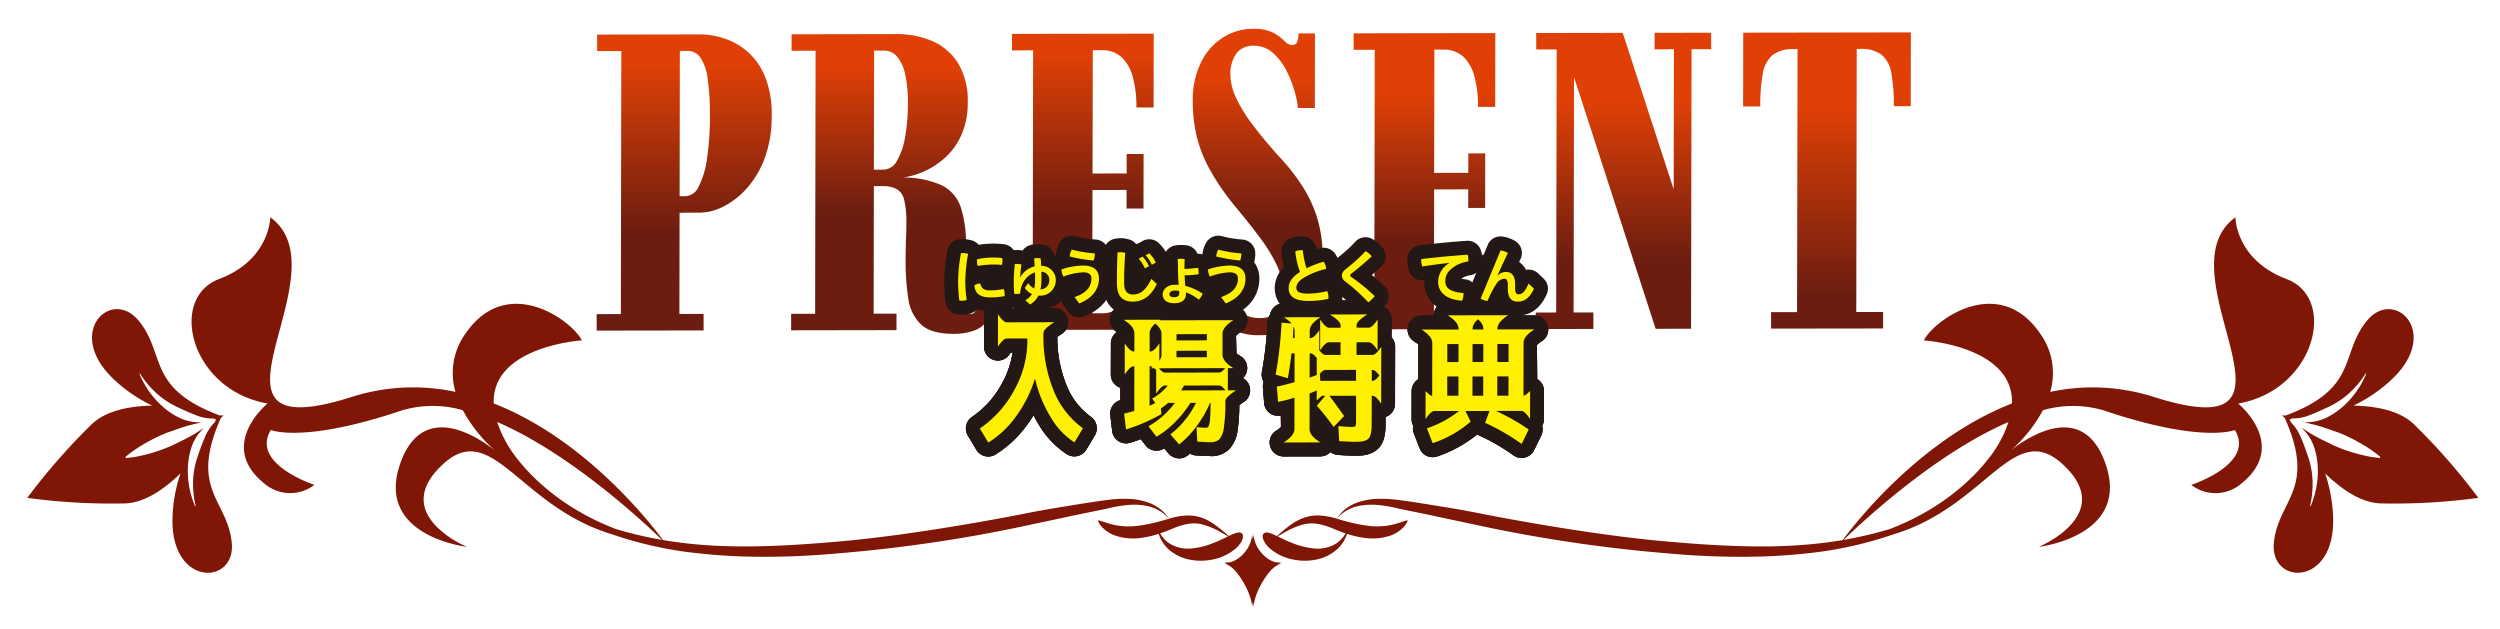
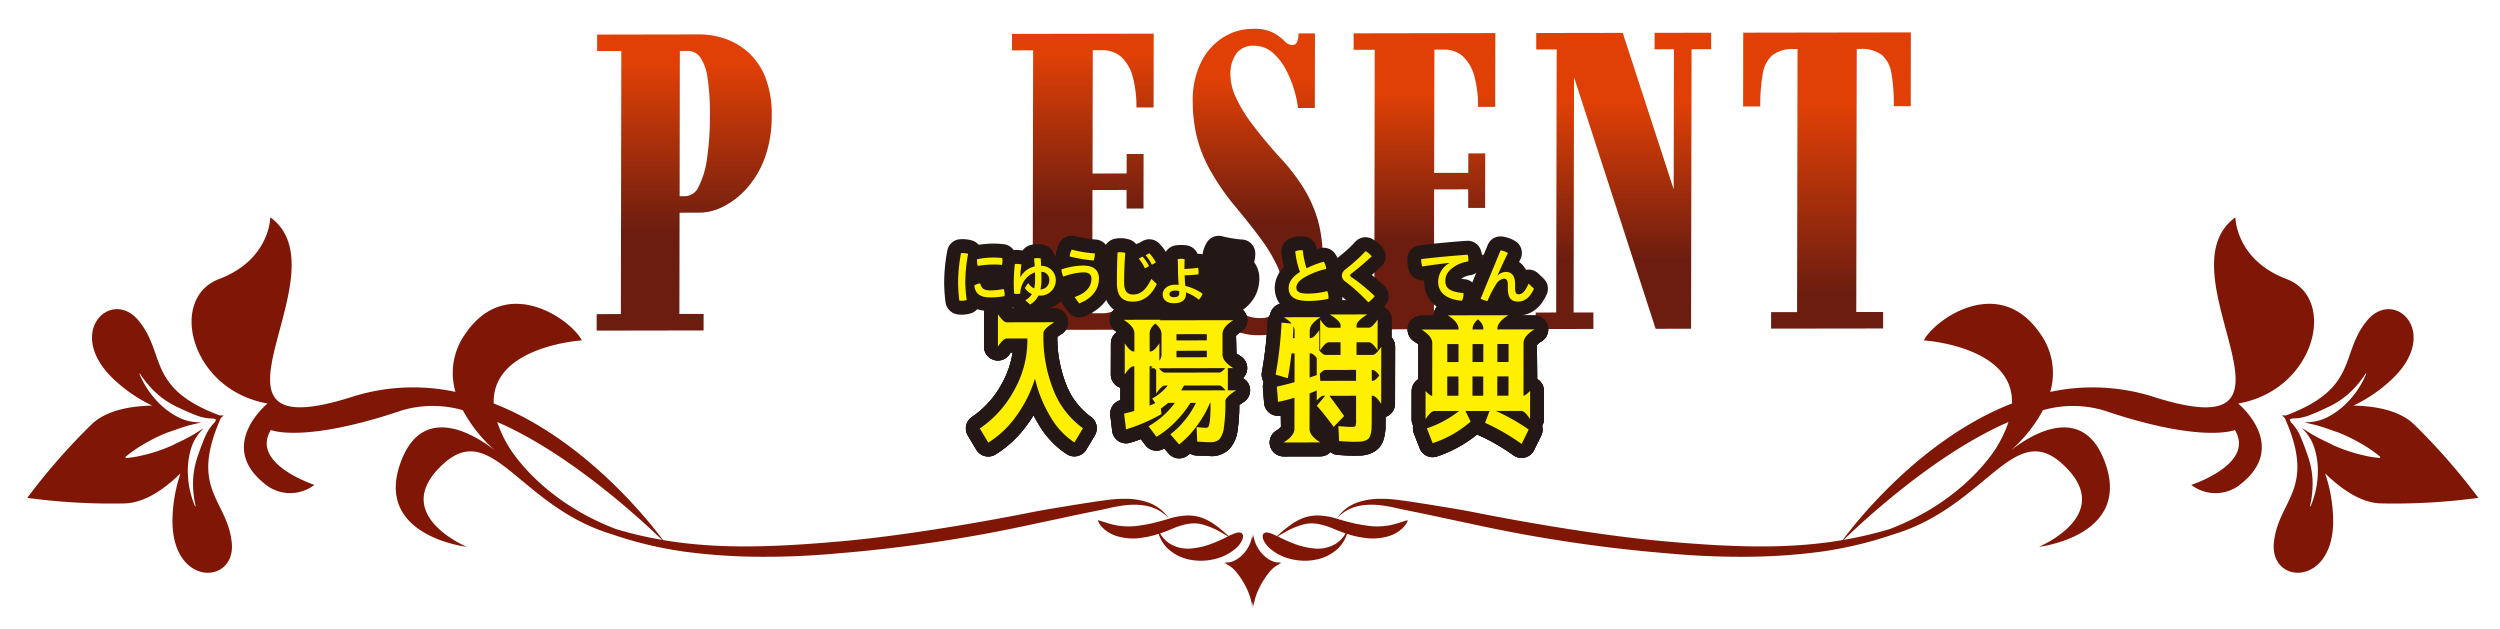
<svg xmlns="http://www.w3.org/2000/svg" xmlns:xlink="http://www.w3.org/1999/xlink" width="441" height="111" viewBox="0 0 441 111">
  <defs>
    <clipPath id="a">
      <rect width="441" height="111" transform="translate(291 331)" fill="none" stroke="#707070" stroke-width="1" />
    </clipPath>
    <linearGradient id="b" x1="0.5" y1="0.101" x2="0.5" y2="0.666" gradientUnits="objectBoundingBox">
      <stop offset="0" stop-color="#e04006" />
      <stop offset="1" stop-color="#6c1d10" />
    </linearGradient>
    <linearGradient id="c" x1="0.5" y1="0.109" x2="0.5" y2="0.596" xlink:href="#b" />
    <linearGradient id="d" x1="0.5" y1="0.072" x2="0.5" y2="0.613" xlink:href="#b" />
    <linearGradient id="e" x1="0.5" y1="0.169" x2="0.5" y2="0.633" xlink:href="#b" />
    <linearGradient id="f" x1="0.5" y1="0.205" x2="0.5" y2="0.702" xlink:href="#b" />
    <linearGradient id="g" x1="0.5" y1="0.233" x2="0.5" y2="0.767" xlink:href="#b" />
    <linearGradient id="h" x1="0.5" y1="0.246" x2="0.5" y2="0.883" xlink:href="#b" />
    <clipPath id="i">
      <rect width="106.57" height="39.277" fill="none" />
    </clipPath>
  </defs>
  <g transform="translate(-291 -331)" clip-path="url(#a)">
    <g transform="translate(-171 -4)">
      <path d="M27.329,15.279a5.2,5.2,0,0,0-.14,1.053c.031-1.847-1.33-4.651-2.87-6.455A4.969,4.969,0,0,0,22.235,8.4a2.184,2.184,0,0,0,.477.061,2.488,2.488,0,0,0-.548-.254c2.119.636,5.072-2.317,5.033-5.033a4.116,4.116,0,0,0,.131.948,4.109,4.109,0,0,0,.131-.948c-.039,2.716,2.914,5.669,5.033,5.033a2.7,2.7,0,0,0-.547.254,2.149,2.149,0,0,0,.477-.061A5,5,0,0,0,30.34,9.877c-1.54,1.8-2.9,4.608-2.866,6.455A5.309,5.309,0,0,0,27.329,15.279ZM16.516,7.846a7.926,7.926,0,0,1-4.168-1.983,6.208,6.208,0,0,1-1.321-1.835,5.991,5.991,0,0,1-.316-.789c-.061.017-.114.039-.171.056a16.7,16.7,0,0,1-2.791.636A9.886,9.886,0,0,1,3.212,3.6,6.144,6.144,0,0,1,.882,2.207,3.551,3.551,0,0,1,.118,1.18,1.069,1.069,0,0,1,0,.864,1.366,1.366,0,0,1,.338.917c.232.061.588.189,1.123.356a12.331,12.331,0,0,0,5.995.487,24.852,24.852,0,0,0,2.523-.487c.435-.1.887-.228,1.325-.346l.667-.189.7-.215A12.387,12.387,0,0,1,15.661.009a7.246,7.246,0,0,1,2.865.465,9.721,9.721,0,0,1,2.145,1.189c.592.425,1.085.828,1.489,1.171.385.334.688.6.9.789,0,0,.421-.214.9-.395S25,2.861,25.376,3.142c.36.294.224.948-.088,1.5a4.755,4.755,0,0,1-.75.975A8.667,8.667,0,0,1,20.7,7.662a10.163,10.163,0,0,1-2.551.321A9.425,9.425,0,0,1,16.516,7.846ZM15.8,1.5a12.687,12.687,0,0,0-2.532.773l-.645.272-.694.273c-.32.119-.636.232-.956.337a4.758,4.758,0,0,0,.426.64,5.1,5.1,0,0,0,1.522,1.317,6.247,6.247,0,0,0,3.709.692A13.147,13.147,0,0,0,19.9,5.038a26.092,26.092,0,0,0,3.045-1.357l-.982-.561a13.948,13.948,0,0,0-3.756-1.594,6.085,6.085,0,0,0-1.256-.13A6.522,6.522,0,0,0,15.8,1.5ZM33.959,7.662A8.709,8.709,0,0,1,30.12,5.621a4.866,4.866,0,0,1-.755-.975c-.312-.557-.444-1.21-.084-1.5.377-.281.935-.1,1.409.084s.9.4.9.4c.215-.194.519-.461.9-.79.4-.343.9-.745,1.488-1.171A9.611,9.611,0,0,1,36.131.474,7.339,7.339,0,0,1,39,0a12.862,12.862,0,0,1,2.989.513l.706.22.662.189c.438.119.891.245,1.325.342a23.919,23.919,0,0,0,2.523.488A12.272,12.272,0,0,0,53.2,1.272c.536-.167.892-.294,1.119-.356A1.7,1.7,0,0,1,54.658.86a1.359,1.359,0,0,1-.119.32A3.567,3.567,0,0,1,53.775,2.2a6.089,6.089,0,0,1-2.331,1.4,9.9,9.9,0,0,1-4.537.334,17.067,17.067,0,0,1-2.79-.636l-.172-.057a6.916,6.916,0,0,1-.316.789,6.186,6.186,0,0,1-1.321,1.835A7.964,7.964,0,0,1,38.14,7.846a9.321,9.321,0,0,1-1.622.137A10.307,10.307,0,0,1,33.959,7.662Zm2.488-6.136A13.881,13.881,0,0,0,32.7,3.12c-.413.232-.742.421-.987.561a27.356,27.356,0,0,0,3.041,1.357,13.433,13.433,0,0,0,3.277.767,6.242,6.242,0,0,0,3.708-.692,5.164,5.164,0,0,0,1.523-1.317,4.7,4.7,0,0,0,.426-.644c-.316-.106-.636-.215-.957-.338l-.693-.268-.645-.272A12.688,12.688,0,0,0,38.856,1.5,6.563,6.563,0,0,0,37.7,1.4,6.073,6.073,0,0,0,36.447,1.526Z" transform="translate(655.673 425.931)" fill="#801706" stroke="rgba(0,0,0,0)" stroke-miterlimit="10" stroke-width="1" />
      <path d="M165.313,57.365c.8-7.649,7.552-9.289,1.922-21.957l-.5-.469.689.017c12.983-4.849,9.439-10.83,14.331-16.745s13.387,2.343,3.935,10.76a26.114,26.114,0,0,1-6.349,4.243c3.9.083,8.069.833,10.64,3.26a110.853,110.853,0,0,1,11.4,13.019,110.836,110.836,0,0,1-17.28.974c-3.528-.137-6.968-2.585-9.754-5.3a26.729,26.729,0,0,1,1.4,7.472c.336,7.025-3.172,10.061-6.219,10.06C167.1,62.7,164.956,60.762,165.313,57.365Zm2.769-21.691.211.448.018.023a8.191,8.191,0,0,1,1.754,2.685c.479,1.088.882,2.233,1.272,3.37a15.091,15.091,0,0,1,.778,3.844,17.017,17.017,0,0,1-.435,4.9l.118.014a15.948,15.948,0,0,0,1.255-5.665,13.456,13.456,0,0,0-.575-4.537,8.008,8.008,0,0,0-1.715-3.028c-.167-.192-.338-.377-.51-.561l-.022-.022c.136.084.281.172.418.264.3.189.6.391.9.575.153.087.306.189.456.276.619.36,1.242.7,1.874,1.009s1.277.611,1.9.935a29.256,29.256,0,0,0,3.979,1.439c.3.079.6.162.917.237.3.074.6.153.918.21.158.044.311.07.469.1.254.056.513.092.776.126s.518.07.777.106l.039,0c.123.013.229.03.343.044l.083-.2c-.281-.242-.566-.474-.851-.693-.588-.429-1.18-.842-1.79-1.219l-.46-.269a4.362,4.362,0,0,0-.457-.266l-.777-.435a27.487,27.487,0,0,0-3.032-1.412c-.334-.114-.663-.228-1-.343-.666-.232-1.329-.474-2.005-.685-.342-.1-.68-.21-1.026-.293-.667-.172-1.344-.322-2.01-.488.25,0,.5-.012.755-.025a8.091,8.091,0,0,0,3.365-.9,13.53,13.53,0,0,0,3.642-2.765,15.933,15.933,0,0,0,3.164-4.866l-.088-.074a17.093,17.093,0,0,1-3.19,3.734,15.008,15.008,0,0,1-3.291,2.133c-1.084.518-2.185,1.032-3.295,1.453a7.844,7.844,0,0,1-3.177.627ZM58.606,59.3A260.418,260.418,0,0,1,23.847,54.1V54.1c-2.923-.614-4.161-.878-6.8-1.449-2.874-.614-4.9-.992-6.17-1.277A24.572,24.572,0,0,0,7.3,50.753a12.171,12.171,0,0,0-3.143.109,7.366,7.366,0,0,0-2.364.834,6.612,6.612,0,0,0-1.356,1C.154,52.981,0,53.14,0,53.14s.128-.18.365-.5A6.788,6.788,0,0,1,1.6,51.406,7.723,7.723,0,0,1,3.989,50.19a12.286,12.286,0,0,1,3.334-.534,22.966,22.966,0,0,1,3.8.242c1.278.157,3.1.43,6.183.934,3.53.579,4.364.71,6.863,1.187v0S42.669,55.8,57.86,57.155c12.165,1.081,21.9,1.4,31.392-.225,2.134-2.9,13.693-17.8,29.856-24.09.351-10.124-15.546-11.128-15.546-11.128,1.781-3.568,13.256-11.9,20.562-1.141A11.867,11.867,0,0,1,125.857,30.8a35.562,35.562,0,0,1,18.289.89c30.562,9.7.83-21.856,14.375-31.686,0,0,.022,7.482,9.039,10.892s5.025,19.6-8.547,21.953c0,0,8.982,7.341.566,14.112a7,7,0,0,1-8.842.242s11.343-3.678,7.688-9.681c0,0-5.709,2.431-23.13-3.461a19.162,19.162,0,0,0-10.724-.031,25.915,25.915,0,0,1-5.626,7.064c2.659-2.11,12.571-8.995,16.6,2.2C140.069,55.82,124.917,58,123.86,58.128c.86-.381,13.607-6.037,4.1-14.656C119.334,35.64,114.52,51.041,98.2,55.928a68.778,68.778,0,0,1-12.8,3.06,104.177,104.177,0,0,1-14.236.894C67.327,59.883,63.107,59.712,58.606,59.3Zm30.818-2.4a69.862,69.862,0,0,0,8.1-1.9l0,0c13.878-5.3,19.082-14.79,19.082-14.79a20.691,20.691,0,0,0,1.887-4.1C105.338,41.784,92.187,54.208,89.425,56.9Z" transform="translate(697.803 373.333)" fill="#801706" stroke="rgba(0,0,0,0)" stroke-miterlimit="10" stroke-width="1" />
      <path d="M25.635,52.644a26.57,26.57,0,0,1,1.4-7.473c-2.79,2.712-6.23,5.16-9.759,5.3A110.764,110.764,0,0,1,0,49.493,111.054,111.054,0,0,1,11.4,36.475c2.571-2.426,6.74-3.178,10.641-3.26a26.163,26.163,0,0,1-6.35-4.243c-9.451-8.416-.96-16.688,3.937-10.76s1.347,11.9,14.335,16.744l.685-.017-.5.469c-5.629,12.669,1.119,14.31,1.922,21.957.357,3.4-1.784,5.339-4.221,5.339C28.806,62.7,25.3,59.668,25.635,52.644Zm5.5-15.476c-.171.184-.343.363-.513.561a7.965,7.965,0,0,0-1.716,3.028,13.561,13.561,0,0,0-.574,4.533,15.959,15.959,0,0,0,1.258,5.669l.114-.012a17.15,17.15,0,0,1-.434-4.9,14.876,14.876,0,0,1,.781-3.843c.385-1.137.794-2.283,1.268-3.371a8.265,8.265,0,0,1,1.755-2.685l.022-.022.211-.447-.479-.184a7.8,7.8,0,0,1-3.173-.628c-1.11-.421-2.216-.934-3.3-1.452a14.886,14.886,0,0,1-3.287-2.137,16.924,16.924,0,0,1-3.195-3.73l-.087.075a15.947,15.947,0,0,0,3.164,4.866A13.567,13.567,0,0,0,26.6,35.25a8.115,8.115,0,0,0,3.366.9c.254.014.5.022.755.026-.667.167-1.344.315-2.005.487-.352.084-.689.189-1.027.294-.68.21-1.338.452-2.01.684-.334.114-.663.228-1,.342a27.548,27.548,0,0,0-3.031,1.414c-.255.144-.519.288-.773.434a3.923,3.923,0,0,0-.46.268c-.154.087-.307.179-.461.268-.61.378-1.2.789-1.79,1.219-.285.22-.57.452-.851.694l.083.2c.115-.013.22-.03.343-.044l.044,0c.254-.035.518-.061.777-.1s.518-.071.773-.128c.162-.031.315-.061.469-.1.315-.057.619-.137.922-.211s.61-.157.912-.237a29.266,29.266,0,0,0,3.98-1.439c.622-.324,1.268-.618,1.9-.934s1.255-.65,1.869-1.009c.154-.089.307-.189.457-.277.3-.184.6-.387.9-.574.136-.093.281-.181.416-.263Zm84.85,21.82a68.792,68.792,0,0,1-12.8-3.058C86.868,51.046,82.055,35.64,73.425,43.473c-9.5,8.617,3.242,14.274,4.1,14.655C76.47,58,61.318,55.82,65.846,43.289c4.029-11.194,13.937-4.309,16.6-2.2a25.922,25.922,0,0,1-5.621-7.064,19.17,19.17,0,0,0-10.724.031c-17.425,5.891-23.134,3.462-23.134,3.462-3.655,6,7.688,9.679,7.688,9.679a7,7,0,0,1-8.842-.24c-8.416-6.771.571-14.113.571-14.113C28.8,30.489,24.806,14.305,33.827,10.893S42.87,0,42.87,0C56.411,9.83,26.679,41.385,57.246,31.686a35.578,35.578,0,0,1,18.289-.89,11.853,11.853,0,0,1,1.729-10.225c7.306-10.755,18.781-2.426,20.562,1.142,0,0-15.893,1-15.546,11.127,16.168,6.29,27.723,21.2,29.856,24.09,9.5,1.622,19.226,1.306,31.392.226,14.326-1.276,31.591-4.716,33.511-5.1h.006l.17-.035h0c2.5-.476,3.331-.607,6.861-1.186,3.081-.5,4.906-.778,6.183-.934a22.856,22.856,0,0,1,3.8-.242,12.244,12.244,0,0,1,3.335.535,7.662,7.662,0,0,1,2.387,1.216,6.789,6.789,0,0,1,1.237,1.227c.237.325.365.506.365.506s-.153-.16-.435-.445a6.671,6.671,0,0,0-1.355-1,7.358,7.358,0,0,0-2.365-.833,12.183,12.183,0,0,0-3.142-.109,24.422,24.422,0,0,0-3.577.622c-1.268.285-3.3.663-6.17,1.276-2.641.571-3.879.835-6.8,1.449v0A260.707,260.707,0,0,1,142.78,59.3c-4.5.412-8.72.582-12.556.582A104.1,104.1,0,0,1,115.988,58.988ZM111.963,56.9C109.2,54.208,96.049,41.785,82.9,36.11a20.43,20.43,0,0,0,1.882,4.1S89.984,49.7,103.862,55l0,0A69.9,69.9,0,0,0,111.963,56.9Z" transform="translate(466.81 373.332)" fill="#801706" stroke="rgba(0,0,0,0)" stroke-miterlimit="10" stroke-width="1" />
      <path d="M22.89,52.475l0-2.909,4.27-.009.079-46.4-4.265.009,0-2.909L41.14.223a13.932,13.932,0,0,1,4.23.706A11.923,11.923,0,0,1,49.5,3.268a11.713,11.713,0,0,1,3.1,4.419,17.635,17.635,0,0,1,1.167,6.876,21.2,21.2,0,0,1-1.211,7.429A16.754,16.754,0,0,1,49.4,27.35a14.024,14.024,0,0,1-4.138,3.23,9.431,9.431,0,0,1-4.173,1.088l-3.572.009L37.484,49.54l4.27-.009,0,2.914ZM37.524,28.767l1.044,0a2.73,2.73,0,0,0,2.312-1.7,15.122,15.122,0,0,0,1.466-4.884,49.517,49.517,0,0,0,.518-7.591,41.939,41.939,0,0,0-.417-6.7,8.251,8.251,0,0,0-1.294-3.638,2.681,2.681,0,0,0-2.19-1.115l-1.4,0Z" transform="translate(544.361 340.845)" fill="url(#b)" />
-       <path d="M59.3,53.086c-2.585,0-4.471-.544-5.661-1.632a7.7,7.7,0,0,1-2.26-4.568,41.562,41.562,0,0,1-.474-6.736q0-1.935.066-3.708t.061-2.857a16.493,16.493,0,0,0-.377-4.116,2.961,2.961,0,0,0-1.321-1.922,5.118,5.118,0,0,0-2.519-.513H45.3l-.039,22.488,4.033,0,0,2.909-18.583.031,0-2.909,4.23-.009.079-46.4-4.23.009,0-2.909L49.269.211a15.7,15.7,0,0,1,6.345,1.237,10.113,10.113,0,0,1,4.55,3.91,12.689,12.689,0,0,1,1.694,6.955A13.726,13.726,0,0,1,60.8,17.868a11.765,11.765,0,0,1-2.764,3.976,13.978,13.978,0,0,1-7.495,3.651,16.869,16.869,0,0,1,6.736,1.387A6.678,6.678,0,0,1,60.6,30.664a20.393,20.393,0,0,1,.939,6.9q-.007,2.008-.14,3.971c-.1,1.3-.14,2.5-.145,3.6,0,.649.026,1.312.075,1.992a6.141,6.141,0,0,0,.347,1.738c.176.47.426.7.733.7a.75.75,0,0,0,.72-.391,2.15,2.15,0,0,0,.255-.873l2.8,0A5.48,5.48,0,0,1,65.11,51.02a4.869,4.869,0,0,1-2.295,1.549,10.585,10.585,0,0,1-3.515.518M45.307,24.126l1.672,0a2.778,2.778,0,0,0,2.387-1.549,12.45,12.45,0,0,0,1.444-4.217,33.21,33.21,0,0,0,.5-5.876,23.119,23.119,0,0,0-.478-5.147A7.094,7.094,0,0,0,49.4,4.182,3.037,3.037,0,0,0,47.053,3.12l-1.707,0Z" transform="translate(570.848 340.804)" fill="url(#c)" />
      <path d="M39.568,52.454l0-2.909,3.73-.009.079-46.4-3.721.009V.237L64.65.193l-.022,13.019-3.028,0A19.908,19.908,0,0,0,60.973,7.9,7.428,7.428,0,0,0,59,4.362a4.949,4.949,0,0,0-3.51-1.246l-1.588,0L53.86,24.867l6.016-.013,0-3.431,2.988,0-.018,9.623-2.988,0,0-3.282-6.012.013-.04,21.742,1.588,0a4.872,4.872,0,0,0,3.515-1.29,7.73,7.73,0,0,0,1.983-3.6,19.93,19.93,0,0,0,.654-5.336l3.023,0L64.558,52.41Z" transform="translate(600.866 340.743)" fill="url(#d)" />
      <path d="M58.817,54.038a10.708,10.708,0,0,1-3.567-.474,7.158,7.158,0,0,1-2.076-1.119c-.5-.421-.917-.794-1.242-1.115a1.49,1.49,0,0,0-1.066-.491q-1.119.007-1.128,2.207l-2.909,0,.022-13.239,3.028,0a10.261,10.261,0,0,0,.4,2.089,20.219,20.219,0,0,0,1.062,2.9,15.567,15.567,0,0,0,1.738,2.979,9.489,9.489,0,0,0,2.44,2.326,5.718,5.718,0,0,0,3.221.913,4.453,4.453,0,0,0,2.352-.544,3.176,3.176,0,0,0,1.281-1.645,8.169,8.169,0,0,0,.412-2.778,10.244,10.244,0,0,0-1.022-4.362,28,28,0,0,0-2.861-4.7c-1.229-1.659-2.681-3.5-4.357-5.511a42.229,42.229,0,0,1-4.721-6.872,23.578,23.578,0,0,1-2.277-6,26.656,26.656,0,0,1-.61-5.726,15.013,15.013,0,0,1,1.527-7.109,10.773,10.773,0,0,1,3.923-4.313A9.728,9.728,0,0,1,57.514,0,7.494,7.494,0,0,1,61.16.7,8.887,8.887,0,0,1,63.1,2.128a1.966,1.966,0,0,0,1.4.728.88.88,0,0,0,.777-.412A3.527,3.527,0,0,0,65.583.8l2.909,0-.022,13.168-2.984,0a15.763,15.763,0,0,0-.579-2.922,20.13,20.13,0,0,0-1.448-3.677,10.56,10.56,0,0,0-2.383-3.129,4.987,4.987,0,0,0-3.414-1.259,3.6,3.6,0,0,0-3.028,1.369A6.176,6.176,0,0,0,53.582,8.17,9.745,9.745,0,0,0,54.6,12.216a25.573,25.573,0,0,0,2.94,4.752q1.915,2.534,4.471,5.4a34.833,34.833,0,0,1,4.528,5.8,22.767,22.767,0,0,1,2.514,5.775,23.9,23.9,0,0,1,.8,6.319,19.656,19.656,0,0,1-1.022,6.828,10.793,10.793,0,0,1-2.646,4.2,9.332,9.332,0,0,1-3.572,2.133,12.542,12.542,0,0,1-3.8.623" transform="translate(625.466 340.089)" fill="url(#e)" />
      <path d="M53.3,52.431l0-2.909,3.734-.009.075-46.4-3.721.009V.214L78.383.17l-.022,13.019-3.028,0a19.908,19.908,0,0,0-.627-5.314,7.428,7.428,0,0,0-1.975-3.541,4.949,4.949,0,0,0-3.51-1.246l-1.588,0-.039,21.747,6.016-.009.009-3.431,2.984-.009-.018,9.623-2.988.009,0-3.282-6.012.009L67.553,49.5l1.584,0a4.872,4.872,0,0,0,3.515-1.29,7.708,7.708,0,0,0,1.983-3.6,19.92,19.92,0,0,0,.658-5.336l3.019,0-.022,13.129Z" transform="translate(647.393 340.666)" fill="url(#f)" />
      <path d="M60.641,52.425l0-2.909,3.607-.009.088-46.4-3.607.009V.208L75.986.182l9.531,29.264h-.544l.048-26.372-3.414.009,0-2.909L91.585.155l0,2.909-3.453,0-.092,49.308-6.249.009L66.741,5.978H67.4L67.32,49.5l3.493,0,0,2.909Z" transform="translate(672.262 340.616)" fill="url(#g)" />
      <path d="M73.915,52.4l0-2.909,4.581,0,.083-46.4h-.619a5.845,5.845,0,0,0-3.8,1.066,5.437,5.437,0,0,0-1.716,3.287,31.777,31.777,0,0,0-.439,5.761l-3.028,0L69,.19,98.571.142l-.022,13.019-2.988,0A31.673,31.673,0,0,0,95.144,7.4a5.4,5.4,0,0,0-1.7-3.278,5.807,5.807,0,0,0-3.8-1.058h-.623l-.079,46.4,4.735,0,0,2.909Z" transform="translate(700.507 340.57)" fill="url(#h)" />
      <rect width="432.38" height="102.174" transform="translate(466.81 340.09)" fill="none" />
      <g transform="translate(628.552 376.576)">
        <g transform="translate(0 0)" clip-path="url(#i)">
          <path d="M4.81,30.111a2.4,2.4,0,0,1-.59-.071A2.455,2.455,0,0,1,2.7,28.914L1.208,26.42a2.45,2.45,0,0,1,.728-3.293,16.582,16.582,0,0,0,5.317-5.956,16.271,16.271,0,0,0,1.85-5.42H8.791c-.067.085-.147.2-.241.34a2.458,2.458,0,0,1-4.5-1.372L4.059,5a2.458,2.458,0,0,1,4.5-1.358,3.559,3.559,0,0,0,.232.331l7.641-.013h0a2.458,2.458,0,0,1,1.3,4.54c-.353.223-.59.393-.751.514a22.679,22.679,0,0,0,1.6,8.481,12.661,12.661,0,0,0,4.334,5.626,2.455,2.455,0,0,1,.684,3.266l-1.5,2.507a2.467,2.467,0,0,1-1.528,1.122,2.436,2.436,0,0,1-1.877-.3,15.745,15.745,0,0,1-4.973-5.232c-.331-.536-.639-1.086-.929-1.658-.344.559-.706,1.1-1.095,1.626a19.688,19.688,0,0,1-5.617,5.3,2.454,2.454,0,0,1-1.278.357m3.257-18.36h0ZM16.99,8.328v0Z" transform="translate(2.974 8.843)" fill="#231815" />
          <path d="M18.793,29.676a2.459,2.459,0,0,1-1.863-.849l-.782-.907-.13.076a2.456,2.456,0,0,1-3.186-.648l-.809-1.063c-.648.246-1.291.46-1.921.648A2.463,2.463,0,0,1,6.974,24.86l-.331-2.784a2.455,2.455,0,0,1,1.769-2.654l0-2.2a2.458,2.458,0,0,1-1.68-2.341L6.746,9.4A2.45,2.45,0,0,1,7.8,7.393l-.1-.067a2.459,2.459,0,0,1,1.3-4.544l6.5-.013h0a2.321,2.321,0,0,1,.684.1l12.172-.022h0a2.459,2.459,0,0,1,1.309,4.54,2.818,2.818,0,0,0-.845.679l.071,3.1.045.036c.094.036.308.223.7.469A2.449,2.449,0,0,1,30.7,14.426a2.516,2.516,0,0,1-.666,1.1,2.453,2.453,0,0,1,.116,4.232c-.357.228-.594.4-.755.523a29.309,29.309,0,0,1-.3,4.4A5.938,5.938,0,0,1,27.6,28.068a4.539,4.539,0,0,1-3.275,1.22c-.5-.107-1.349-.04-2.52-.116a2.415,2.415,0,0,1-1.095-.349c-.143.121-.282.228-.424.34a2.413,2.413,0,0,1-1.5.514" transform="translate(22.664 9.6)" fill="#231815" />
          <path d="M16.4,30.065a2.459,2.459,0,0,1-1.309-4.54,2.818,2.818,0,0,0,.845-.679l-.027-1.993-.036,0a2.454,2.454,0,0,1-2.909-2.221l-.21-2.69a2.485,2.485,0,0,1,.139-1.032,2.438,2.438,0,0,1-.313-1.743,69.089,69.089,0,0,0,1-8.843,2.463,2.463,0,0,1,.447-1.282c.013-.067.031-.139.049-.206a2.451,2.451,0,0,1,2.359-1.783l6.475-.013c-.013.013.121,0,.188,0a2.462,2.462,0,0,1,1.457-.478l6.618-.013h0a2.449,2.449,0,0,1,1.9.9,2.733,2.733,0,0,1,.621.1,2.459,2.459,0,0,1,1.743,2.359l0,3.155a2.409,2.409,0,0,1,.639,1.658l-.009,4.531V15.3l-.009,5.478a2.454,2.454,0,0,1-1.667,2.319l0,.331c0,.715-.009,1.287-.022,1.7a7.924,7.924,0,0,1-.237,1.609,4.175,4.175,0,0,1-.84,1.729,3.983,3.983,0,0,1-1.537,1.063,5.309,5.309,0,0,1-1.676.371c-.344.022-.813.031-1.412.031q-.583,0-2.618-.121a2.427,2.427,0,0,1-1.381-.523,2.45,2.45,0,0,1-1.783.769l-6.475.013Z" transform="translate(43.472 8.871)" fill="#231815" />
          <path d="M38.405,30.214a2.475,2.475,0,0,1-1.461-.478,35.391,35.391,0,0,0-6.023-3.481,1.953,1.953,0,0,1-.34-.192,22.612,22.612,0,0,1-7.038,3.87,2.447,2.447,0,0,1-3.119-1.425l-1.019-2.618a2.451,2.451,0,0,1-.121-1.363A2.507,2.507,0,0,1,19,23.378l.009-4.951a2.447,2.447,0,0,1,1.171-2.087l.009-6.207a8.38,8.38,0,0,1-.746-.478,2.456,2.456,0,0,1,1.3-4.535l2.172,0a2.5,2.5,0,0,1,.094-.724,2.453,2.453,0,0,1,2.359-1.783L31.654,2.6H31.7l4.339-.009h0a2.469,2.469,0,0,1,2.458,2.5l2.149,0h0a2.458,2.458,0,0,1,1.309,4.54,2.964,2.964,0,0,0-.845.675l.049,6A2.464,2.464,0,0,1,42.355,18.4l-.009,4.951a2.456,2.456,0,0,1-.322,1.215,2.446,2.446,0,0,1-.17,1.716l-1.242,2.547a2.443,2.443,0,0,1-1.622,1.309,2.411,2.411,0,0,1-.585.071" transform="translate(63.455 8.986)" fill="#231815" />
          <path d="M4.81,30.111a2.4,2.4,0,0,1-.59-.071A2.455,2.455,0,0,1,2.7,28.914L1.208,26.42a2.45,2.45,0,0,1,.728-3.293,16.582,16.582,0,0,0,5.317-5.956,16.271,16.271,0,0,0,1.85-5.42H8.791c-.067.085-.147.2-.241.34a2.458,2.458,0,0,1-4.5-1.372L4.059,5a2.458,2.458,0,0,1,4.5-1.358,3.559,3.559,0,0,0,.232.331l7.641-.013h0a2.458,2.458,0,0,1,1.3,4.54c-.353.223-.59.393-.751.514a22.679,22.679,0,0,0,1.6,8.481,12.661,12.661,0,0,0,4.334,5.626,2.455,2.455,0,0,1,.684,3.266l-1.5,2.507a2.467,2.467,0,0,1-1.528,1.122,2.436,2.436,0,0,1-1.877-.3,15.745,15.745,0,0,1-4.973-5.232c-.331-.536-.639-1.086-.929-1.658-.344.559-.706,1.1-1.095,1.626a19.688,19.688,0,0,1-5.617,5.3,2.454,2.454,0,0,1-1.278.357m3.257-18.36h0ZM16.99,8.328v0Z" transform="translate(2.974 8.843)" fill="#231815" />
          <path d="M18.793,29.676a2.459,2.459,0,0,1-1.863-.849l-.782-.907-.13.076a2.456,2.456,0,0,1-3.186-.648l-.809-1.063c-.648.246-1.291.46-1.921.648A2.463,2.463,0,0,1,6.974,24.86l-.331-2.784a2.455,2.455,0,0,1,1.769-2.654l0-2.2a2.458,2.458,0,0,1-1.68-2.341L6.746,9.4A2.45,2.45,0,0,1,7.8,7.393l-.1-.067a2.459,2.459,0,0,1,1.3-4.544l6.5-.013h0a2.321,2.321,0,0,1,.684.1l12.172-.022h0a2.459,2.459,0,0,1,1.309,4.54,2.818,2.818,0,0,0-.845.679l.071,3.1.045.036c.094.036.308.223.7.469A2.449,2.449,0,0,1,30.7,14.426a2.516,2.516,0,0,1-.666,1.1,2.453,2.453,0,0,1,.116,4.232c-.357.228-.594.4-.755.523a29.309,29.309,0,0,1-.3,4.4A5.938,5.938,0,0,1,27.6,28.068a4.539,4.539,0,0,1-3.275,1.22c-.5-.107-1.349-.04-2.52-.116a2.415,2.415,0,0,1-1.095-.349c-.143.121-.282.228-.424.34a2.413,2.413,0,0,1-1.5.514" transform="translate(22.664 9.6)" fill="#231815" />
          <path d="M16.4,30.065a2.459,2.459,0,0,1-1.309-4.54,2.818,2.818,0,0,0,.845-.679l-.027-1.993-.036,0a2.454,2.454,0,0,1-2.909-2.221l-.21-2.69a2.485,2.485,0,0,1,.139-1.032,2.438,2.438,0,0,1-.313-1.743,69.089,69.089,0,0,0,1-8.843,2.463,2.463,0,0,1,.447-1.282c.013-.067.031-.139.049-.206a2.451,2.451,0,0,1,2.359-1.783l6.475-.013c-.013.013.121,0,.188,0a2.462,2.462,0,0,1,1.457-.478l6.618-.013h0a2.449,2.449,0,0,1,1.9.9,2.733,2.733,0,0,1,.621.1,2.459,2.459,0,0,1,1.743,2.359l0,3.155a2.409,2.409,0,0,1,.639,1.658l-.009,4.531V15.3l-.009,5.478a2.454,2.454,0,0,1-1.667,2.319l0,.331c0,.715-.009,1.287-.022,1.7a7.924,7.924,0,0,1-.237,1.609,4.175,4.175,0,0,1-.84,1.729,3.983,3.983,0,0,1-1.537,1.063,5.309,5.309,0,0,1-1.676.371c-.344.022-.813.031-1.412.031q-.583,0-2.618-.121a2.427,2.427,0,0,1-1.381-.523,2.45,2.45,0,0,1-1.783.769l-6.475.013Z" transform="translate(43.472 8.871)" fill="#231815" />
          <path d="M38.405,30.214a2.475,2.475,0,0,1-1.461-.478,35.391,35.391,0,0,0-6.023-3.481,1.953,1.953,0,0,1-.34-.192,22.612,22.612,0,0,1-7.038,3.87,2.447,2.447,0,0,1-3.119-1.425l-1.019-2.618a2.451,2.451,0,0,1-.121-1.363A2.507,2.507,0,0,1,19,23.378l.009-4.951a2.447,2.447,0,0,1,1.171-2.087l.009-6.207a8.38,8.38,0,0,1-.746-.478,2.456,2.456,0,0,1,1.3-4.535l2.172,0a2.5,2.5,0,0,1,.094-.724,2.453,2.453,0,0,1,2.359-1.783L31.654,2.6H31.7l4.339-.009h0a2.469,2.469,0,0,1,2.458,2.5l2.149,0h0a2.458,2.458,0,0,1,1.309,4.54,2.964,2.964,0,0,0-.845.675l.049,6A2.464,2.464,0,0,1,42.355,18.4l-.009,4.951a2.456,2.456,0,0,1-.322,1.215,2.446,2.446,0,0,1-.17,1.716l-1.242,2.547a2.443,2.443,0,0,1-1.622,1.309,2.411,2.411,0,0,1-.585.071" transform="translate(63.455 8.986)" fill="#231815" />
          <path d="M4.81,30.111a2.4,2.4,0,0,1-.59-.071A2.455,2.455,0,0,1,2.7,28.914L1.208,26.42a2.45,2.45,0,0,1,.728-3.293,16.582,16.582,0,0,0,5.317-5.956,16.271,16.271,0,0,0,1.85-5.42H8.791c-.067.085-.147.2-.241.34a2.458,2.458,0,0,1-4.5-1.372L4.059,5a2.458,2.458,0,0,1,4.5-1.358,3.559,3.559,0,0,0,.232.331l7.641-.013h0a2.458,2.458,0,0,1,1.3,4.54c-.353.223-.59.393-.751.514a22.679,22.679,0,0,0,1.6,8.481,12.661,12.661,0,0,0,4.334,5.626,2.455,2.455,0,0,1,.684,3.266l-1.5,2.507a2.467,2.467,0,0,1-1.528,1.122,2.436,2.436,0,0,1-1.877-.3,15.745,15.745,0,0,1-4.973-5.232c-.331-.536-.639-1.086-.929-1.658-.344.559-.706,1.1-1.095,1.626a19.688,19.688,0,0,1-5.617,5.3,2.454,2.454,0,0,1-1.278.357m3.257-18.36h0ZM16.99,8.328v0Z" transform="translate(2.974 8.843)" fill="#231815" />
          <path d="M18.793,29.676a2.459,2.459,0,0,1-1.863-.849l-.782-.907-.13.076a2.456,2.456,0,0,1-3.186-.648l-.809-1.063c-.648.246-1.291.46-1.921.648A2.463,2.463,0,0,1,6.974,24.86l-.331-2.784a2.455,2.455,0,0,1,1.769-2.654l0-2.2a2.458,2.458,0,0,1-1.68-2.341L6.746,9.4A2.45,2.45,0,0,1,7.8,7.393l-.1-.067a2.459,2.459,0,0,1,1.3-4.544l6.5-.013h0a2.321,2.321,0,0,1,.684.1l12.172-.022h0a2.459,2.459,0,0,1,1.309,4.54,2.818,2.818,0,0,0-.845.679l.071,3.1.045.036c.094.036.308.223.7.469A2.449,2.449,0,0,1,30.7,14.426a2.516,2.516,0,0,1-.666,1.1,2.453,2.453,0,0,1,.116,4.232c-.357.228-.594.4-.755.523a29.309,29.309,0,0,1-.3,4.4A5.938,5.938,0,0,1,27.6,28.068a4.539,4.539,0,0,1-3.275,1.22c-.5-.107-1.349-.04-2.52-.116a2.415,2.415,0,0,1-1.095-.349c-.143.121-.282.228-.424.34a2.413,2.413,0,0,1-1.5.514" transform="translate(22.664 9.6)" fill="#231815" />
          <path d="M16.4,30.065a2.459,2.459,0,0,1-1.309-4.54,2.818,2.818,0,0,0,.845-.679l-.027-1.993-.036,0a2.454,2.454,0,0,1-2.909-2.221l-.21-2.69a2.485,2.485,0,0,1,.139-1.032,2.438,2.438,0,0,1-.313-1.743,69.089,69.089,0,0,0,1-8.843,2.463,2.463,0,0,1,.447-1.282c.013-.067.031-.139.049-.206a2.451,2.451,0,0,1,2.359-1.783l6.475-.013c-.013.013.121,0,.188,0a2.462,2.462,0,0,1,1.457-.478l6.618-.013h0a2.449,2.449,0,0,1,1.9.9,2.733,2.733,0,0,1,.621.1,2.459,2.459,0,0,1,1.743,2.359l0,3.155a2.409,2.409,0,0,1,.639,1.658l-.009,4.531V15.3l-.009,5.478a2.454,2.454,0,0,1-1.667,2.319l0,.331c0,.715-.009,1.287-.022,1.7a7.924,7.924,0,0,1-.237,1.609,4.175,4.175,0,0,1-.84,1.729,3.983,3.983,0,0,1-1.537,1.063,5.309,5.309,0,0,1-1.676.371c-.344.022-.813.031-1.412.031q-.583,0-2.618-.121a2.427,2.427,0,0,1-1.381-.523,2.45,2.45,0,0,1-1.783.769l-6.475.013Z" transform="translate(43.472 8.871)" fill="#231815" />
          <path d="M38.405,30.214a2.475,2.475,0,0,1-1.461-.478,35.391,35.391,0,0,0-6.023-3.481,1.953,1.953,0,0,1-.34-.192,22.612,22.612,0,0,1-7.038,3.87,2.447,2.447,0,0,1-3.119-1.425l-1.019-2.618a2.451,2.451,0,0,1-.121-1.363A2.507,2.507,0,0,1,19,23.378l.009-4.951a2.447,2.447,0,0,1,1.171-2.087l.009-6.207a8.38,8.38,0,0,1-.746-.478,2.456,2.456,0,0,1,1.3-4.535l2.172,0a2.5,2.5,0,0,1,.094-.724,2.453,2.453,0,0,1,2.359-1.783L31.654,2.6H31.7l4.339-.009h0a2.469,2.469,0,0,1,2.458,2.5l2.149,0h0a2.458,2.458,0,0,1,1.309,4.54,2.964,2.964,0,0,0-.845.675l.049,6A2.464,2.464,0,0,1,42.355,18.4l-.009,4.951a2.456,2.456,0,0,1-.322,1.215,2.446,2.446,0,0,1-.17,1.716l-1.242,2.547a2.443,2.443,0,0,1-1.622,1.309,2.411,2.411,0,0,1-.585.071" transform="translate(63.455 8.986)" fill="#231815" />
          <path d="M3.034,13.465c-.071,0-.433-.018-.5-.027A2.527,2.527,0,0,1,.246,11.316,27.8,27.8,0,0,1,0,7.826,30.961,30.961,0,0,1,.55,2.165,2.469,2.469,0,0,1,2.6.172c.121-.018.527-.036.652-.036A5.957,5.957,0,0,1,4.9.368a2.507,2.507,0,0,1,1.189.764,17.115,17.115,0,0,1,2.6-.206,14.963,14.963,0,0,1,1.872.112A2.443,2.443,0,0,1,12.623,2.9a4.223,4.223,0,0,1,.112,1.063,5.535,5.535,0,0,1-.152,1.314,2.448,2.448,0,0,1-1.014,1.452A2.484,2.484,0,0,1,12.7,7.862a4.95,4.95,0,0,1,.424,2.029c0,.1-.031.5-.04.608a2.463,2.463,0,0,1-1.971,2.109,10.988,10.988,0,0,1-5.3-.1,2.465,2.465,0,0,1-1.153.733,5.991,5.991,0,0,1-1.631.228" transform="translate(0 0.471)" fill="#231815" />
          <path d="M7.55,13.452a2.447,2.447,0,0,1-1.622-.612l-.858-.751a2.319,2.319,0,0,1-.451-.532c-.143-.018-.286-.04-.42-.067A2.448,2.448,0,0,1,2.286,9.269C2.237,8.635,2.2,7.9,2.2,7.214a31.469,31.469,0,0,1,.214-3.651,2.461,2.461,0,0,1,2.011-2.14,5.566,5.566,0,0,1,1.792.04A2.469,2.469,0,0,1,7.595.5,4.7,4.7,0,0,1,9.856.444a2.451,2.451,0,0,1,1.935,1.841,4.8,4.8,0,0,1,2.739,4.37A5.05,5.05,0,0,1,10.4,11.745a6.777,6.777,0,0,1-1.528,1.318,2.413,2.413,0,0,1-1.323.389" transform="translate(7.62 1.15)" fill="#231815" />
          <path d="M9.654,14.4a2.463,2.463,0,0,1-2-1.023l-.8-1.122a2.486,2.486,0,0,1-.344-2.185,3.274,3.274,0,0,1,.174-.407A2.442,2.442,0,0,1,4.721,8.4a5.235,5.235,0,0,1-.639-2.462A2.46,2.46,0,0,1,5.525,3.7c0-.058,0-.116,0-.179a5.541,5.541,0,0,1,.679-2.279A2.469,2.469,0,0,1,9.02.092,19.671,19.671,0,0,0,12.6.677a2.459,2.459,0,0,1,2.279,2.453v.063a5.968,5.968,0,0,1-.2,1.483A4.814,4.814,0,0,1,15.6,7.55c0,3-1.845,5.438-5.054,6.689a2.508,2.508,0,0,1-.894.165" transform="translate(14.158 0.001)" fill="#231815" />
          <path d="M11.565,13.748c-3.316,0-5.3-2.136-5.3-5.706V7.278c0-1.318.036-2.828.107-4.763A2.461,2.461,0,0,1,8.348.2a5.1,5.1,0,0,1,2.462.1,2.447,2.447,0,0,1,1.309.849,2.016,2.016,0,0,1,.447-.174l.022-.013.652-.362a2.446,2.446,0,0,1,2.882.362,8.617,8.617,0,0,1,1.662,2.31,2.472,2.472,0,0,1-.541,2.931l.206.192a2.458,2.458,0,0,1,.532,2.837c-1.854,3.923-4.817,4.509-6.417,4.509" transform="translate(21.747 0.344)" fill="#231815" />
          <path d="M12.505,13.1c-2.605,0-4.428-1.653-4.428-4.017a4.174,4.174,0,0,1,2.7-3.8c-.009-.286-.009-.576-.009-.867,0-.474-.013-.934-.04-1.394A2.455,2.455,0,0,1,12.72.452a6.8,6.8,0,0,1,2.172,0,2.453,2.453,0,0,1,1.783,1.47,2.452,2.452,0,0,1,2.484,1.85,6.127,6.127,0,0,1,.161,1.39c0,.08-.022.536-.031.617a2.486,2.486,0,0,1-.4,1.108l.071.049a2.459,2.459,0,0,1,.9,2.913,5.731,5.731,0,0,1-1.278,1.971,2.45,2.45,0,0,1-2.94.308,4.892,4.892,0,0,1-3.137.97" transform="translate(28.014 1.272)" fill="#231815" />
-           <path d="M15.438,14.4a2.463,2.463,0,0,1-2-1.023l-.8-1.122a2.487,2.487,0,0,1-.344-2.185,3.273,3.273,0,0,1,.174-.407A2.46,2.46,0,0,1,10.5,8.394a5.284,5.284,0,0,1-.63-2.453A2.46,2.46,0,0,1,11.309,3.7c0-.058,0-.116,0-.179a5.541,5.541,0,0,1,.679-2.279A2.467,2.467,0,0,1,14.8.092a19.671,19.671,0,0,0,3.584.585,2.459,2.459,0,0,1,2.279,2.453v.063a5.968,5.968,0,0,1-.2,1.483,4.814,4.814,0,0,1,.916,2.873c0,3-1.845,5.438-5.058,6.689a2.467,2.467,0,0,1-.889.165" transform="translate(34.219 0.001)" fill="#231815" />
+           <path d="M15.438,14.4a2.463,2.463,0,0,1-2-1.023l-.8-1.122a2.487,2.487,0,0,1-.344-2.185,3.273,3.273,0,0,1,.174-.407A2.46,2.46,0,0,1,10.5,8.394a5.284,5.284,0,0,1-.63-2.453A2.46,2.46,0,0,1,11.309,3.7a5.541,5.541,0,0,1,.679-2.279A2.467,2.467,0,0,1,14.8.092a19.671,19.671,0,0,0,3.584.585,2.459,2.459,0,0,1,2.279,2.453v.063a5.968,5.968,0,0,1-.2,1.483,4.814,4.814,0,0,1,.916,2.873c0,3-1.845,5.438-5.058,6.689a2.467,2.467,0,0,1-.889.165" transform="translate(34.219 0.001)" fill="#231815" />
          <path d="M18.921,13.888c-5.447,0-5.871-3.628-5.871-4.741a5.159,5.159,0,0,1,1.618-3.686,17.683,17.683,0,0,1-.442-2.547A2.468,2.468,0,0,1,15.66.447,5.044,5.044,0,0,1,17.7.023c.08,0,.4.018.474.027a2.533,2.533,0,0,1,2.27,2.2l0,.058c.192-.058.38-.116.567-.17A2.475,2.475,0,0,1,23.627,3a4.936,4.936,0,0,1,.947,2.614A2.463,2.463,0,0,1,23.7,7.664a2.463,2.463,0,0,1,.867,1.046,5.373,5.373,0,0,1,.416,2.091c0,.1-.013.46-.027.563a2.449,2.449,0,0,1-1.895,2.087,17.905,17.905,0,0,1-4.142.438" transform="translate(45.262 0.079)" fill="#231815" />
          <path d="M22.273,14a2.458,2.458,0,0,1-1.783-.769,30.693,30.693,0,0,0-2.869-2.694l-.943-.751A3.7,3.7,0,0,1,15.15,6.827a3.819,3.819,0,0,1,1.528-2.98l1.135-.934A21.743,21.743,0,0,0,19.971.862,2.44,2.44,0,0,1,22.885.326a5.68,5.68,0,0,1,1.962,1.653,2.455,2.455,0,0,1-.313,3.275c-.55.5-1.09.988-1.644,1.461C23.64,7.332,24.4,8,25.106,8.682a2.455,2.455,0,0,1,.246,3.275,8.227,8.227,0,0,1-1.658,1.591A2.422,2.422,0,0,1,22.273,14" transform="translate(52.546 0.21)" fill="#231815" />
          <path d="M27.921,13.243a1.383,1.383,0,0,1-.192-.009c-4.772-.375-6.47-3.244-6.47-5.8,0-.085,0-.179,0-.264A2.439,2.439,0,0,1,18.64,5.624a5.5,5.5,0,0,1-.357-1.979,5.723,5.723,0,0,1,.045-.621A2.447,2.447,0,0,1,20.464.991c2.551-.3,5.371-.576,8.293-.782A2.442,2.442,0,0,1,31.25,1.853a5.457,5.457,0,0,1,.264,1.694c0,.094-.018.483-.027.581a2.457,2.457,0,0,1-2.1,2.154,3.669,3.669,0,0,0-1.238.4c-.143.089-.259.161-.353.228.165.027.366.054.6.076a2.459,2.459,0,0,1,2.2,1.984,5,5,0,0,1,.054.639,5.125,5.125,0,0,1-.6,2.4,2.458,2.458,0,0,1-2.136,1.238" transform="translate(63.412 0.693)" fill="#231815" />
          <path d="M29.66,13.987a4.09,4.09,0,0,1-3.2-1.4,2.534,2.534,0,0,1-2.4,1.282,5.576,5.576,0,0,1-2.3-.786,2.455,2.455,0,0,1-.943-3.007l3.512-8.521a2.412,2.412,0,0,1,2.6-1.5,5.951,5.951,0,0,1,2.265.8,2.462,2.462,0,0,1,.912,3.19c-.08.161-.161.326-.241.492A3.722,3.722,0,0,1,31.08,5.926a2.452,2.452,0,0,1,2.163.639l.952.907a2.46,2.46,0,0,1,.536,2.8c-1.4,3.07-3.534,3.718-5.072,3.718" transform="translate(71.549 0.097)" fill="#231815" />
          <path d="M4.607,3.1c.635.956,1.148,1.43,1.546,1.43l8.378-.018c-1.269.8-1.908,1.434-1.908,1.908v.214a25.22,25.22,0,0,0,1.792,9.906,15.165,15.165,0,0,0,5.179,6.676l-1.5,2.5a13.252,13.252,0,0,1-4.182-4.442,23.1,23.1,0,0,1-2.775-6.828,22.491,22.491,0,0,1-3.32,6.644A17.189,17.189,0,0,1,2.9,25.746L1.408,23.252a18.938,18.938,0,0,0,6.1-6.823A17.773,17.773,0,0,0,9.791,7.948V7.376l-3.642.009q-.6,0-1.551,1.43Z" transform="translate(4.883 10.751)" fill="#fff000" />
          <path d="M22.4,24.924c-.478,0-1.251-.04-2.332-.116l-.116-2.547c.746.071,1.3.112,1.667.112a.486.486,0,0,0,.456-.259,3.766,3.766,0,0,0,.237-1.153c.067-.6.1-1.483.1-2.659v-.331h-.094a18.54,18.54,0,0,1-2.283,4.013,16.389,16.389,0,0,1-3.159,3.324l-1.546-1.783a14.361,14.361,0,0,0,2.542-2.48,15.085,15.085,0,0,0,1.971-3.07h-.979a18.58,18.58,0,0,1-2.672,3.36,15.8,15.8,0,0,1-3.316,2.623l-1.4-1.85a15.319,15.319,0,0,0,4.656-4.129l-1.193,0a16.132,16.132,0,0,1-1.287,1l.094.979a30.373,30.373,0,0,1-6.242,2.7l-.331-2.784c.938-.228,1.533-.384,1.787-.483l.013-7.86H8.832q-.6,0-1.546,1.439l0-5.478q.952,1.421,1.546,1.421H8.98l0-3.208c0-.8-.63-1.591-1.9-2.382l6.5-.009c-1.269.8-1.908,1.591-1.908,2.386l0,3.208h.17c.393,0,.912-.478,1.546-1.43l-.009,5.478c-.635-.956-1.148-1.43-1.542-1.43h-.17l-.013,7c-.013-.031.063-.085.241-.152s.326-.143.46-.206a2.111,2.111,0,0,0,.3-.165l-.527-.786a9.545,9.545,0,0,0,2.744-2.292h-.5c-.4,0-.912.483-1.551,1.43l.009-5.143c.635.956,1.148,1.43,1.546,1.43l9.549-.013q.6,0,1.546-1.434l-.009,5.148c-.63-.952-1.144-1.434-1.542-1.434l-6.166.013c-.143.21-.322.5-.527.862l9.714-.018c-1.269.791-1.908,1.43-1.908,1.9v.1a29.89,29.89,0,0,1-.268,4.58,3.91,3.91,0,0,1-.791,2.051,2.191,2.191,0,0,1-1.573.518M11.871,3.417,26.442,3.39c-1.273.8-1.908,1.6-1.912,2.382l0,3.7c0,.791.635,1.586,1.9,2.377l-10.121.018-4.45.009c1.269-.8,1.908-1.6,1.908-2.391l0-3.691c0-.786-.63-1.582-1.9-2.373m4.54,5.371,0,1.144,5.358-.009V8.779Zm0-1.832,5.358-.009V5.853l-5.358.009Z" transform="translate(24.573 11.511)" fill="#fff000" />
          <path d="M25.167,21.043l-1.841,1.908q-1.468-2.017-2.967-3.736l1.479-1.761H21.41c-.156,0-.518.277-1.072.836V16.525l-1.26.527-.009,6.265c0,.8.63,1.582,1.9,2.373l-6.475.013c1.269-.8,1.908-1.591,1.908-2.382l.009-5.527a21.929,21.929,0,0,1-2.9.742l-.21-2.685q1.548-.335,3.119-.791l.009-5.076h-.545c-.165,1.479-.38,2.94-.652,4.383l-2.14-.639a71.434,71.434,0,0,0,1.041-9.165l2.118.188c-.049,1.113-.094,1.957-.125,2.547h.308l0-1.309c0-.8-.635-1.591-1.9-2.377L21.007,3.6Q19.1,4.792,19.1,5.985l0,1.309h.143c.4,0,.912-.478,1.551-1.43l-.009,5.545c-.635-.947-1.148-1.43-1.546-1.43H19.09l-.009,4.285q.476-.188,1.81-.643l.071,1.211,6.309-.009,0-1.926-5.38.009q-.6,0-1.555,1.43l.013-5.5c.63.947,1.148,1.425,1.546,1.425l2.641,0,0-2.239-2.047,0q-.6,0-1.551,1.425l.009-5.429Q21.91,5.457,22.5,5.457l2.047,0V5.024c0-.478-.63-1.113-1.9-1.9l6.613-.013q-1.9,1.193-1.9,1.912l0,.429,2.167,0c.4,0,.916-.483,1.551-1.439l-.009,5.429c-.63-.952-1.148-1.421-1.546-1.421l-2.167,0,0,2.239,2.811,0c.4,0,.916-.478,1.551-1.43l-.009,5.5c-.635-.952-1.148-1.43-1.546-1.425h-.116l0,1.926h.121c.4,0,.912-.478,1.546-1.43l-.009,5.478c-.635-.952-1.144-1.43-1.542-1.425h-.121l-.009,4.071c0,.684-.009,1.22-.022,1.609a5.252,5.252,0,0,1-.161,1.095,1.843,1.843,0,0,1-.322.737,1.642,1.642,0,0,1-.608.393,2.9,2.9,0,0,1-.88.192q-.462.027-1.273.027c-.366,0-1.193-.04-2.475-.116l-.139-2.641c1.139.089,1.872.139,2.189.139.492,0,.769-.054.831-.156a3.212,3.212,0,0,0,.1-1.086l.009-4.258-4.714.009q1.233,1.635,2.614,3.588" transform="translate(45.383 10.775)" fill="#fff000" />
          <path d="M32.224,5.647l6.524-.013c-1.273.8-1.908,1.586-1.908,2.382l-.018,9.308h.094c.156,0,.518-.273,1.077-.827l-.009,4.946q-.952-1.428-1.551-1.425l-4.473.009A35.968,35.968,0,0,1,37.743,23.3L36.5,25.848a38,38,0,0,0-6.448-3.727l.786-2.091-4.258,0,.925,1.877a19.463,19.463,0,0,1-6.7,3.8l-1.019-2.618a18.656,18.656,0,0,0,5.67-3.052H21.1c-.4,0-.912.483-1.546,1.434l0-4.951c.559.554.912.831,1.072.831l.094,0,.018-9.308c0-.8-.63-1.582-1.9-2.373L25.37,5.66V5.535c0-.786-.635-1.582-1.9-2.377l6.283-.009c-1.273.8-1.908,1.6-1.908,2.382v.125l1.9,0V5.526c0-.786-.635-1.582-1.9-2.373l6.287-.013c-1.269.8-1.908,1.6-1.908,2.382ZM23.377,13.94l0,3.4h1.975l0-3.4Zm1.988-5.711H23.386l0,3.168h1.975Zm4.361,9.107,0-3.4-1.9,0,0,3.4Zm.018-9.115-1.9,0-.009,3.168,1.9,0ZM32.2,17.332l1.975,0,.009-3.4-1.975,0Zm.018-9.115,0,3.168,1.975,0,0-3.168Z" transform="translate(65.365 10.89)" fill="#fff000" />
          <path d="M1.341.685a3.429,3.429,0,0,1,.974.143,28.415,28.415,0,0,0-.5,5.081,25.115,25.115,0,0,0,.255,3.065,3.529,3.529,0,0,1-.943.13C1,9.1.881,9.09.773,9.081A25.638,25.638,0,0,1,.55,5.922,28.468,28.468,0,0,1,1.064.7,1.857,1.857,0,0,1,1.341.685m7.417,7.3a2,2,0,0,1-.022.3,12.785,12.785,0,0,1-2.493.228C4.4,8.514,3.566,7.839,3.41,6.4a2.054,2.054,0,0,1,1.046-.349c.237,1,.8,1.224,1.8,1.224a11.815,11.815,0,0,0,2.319-.246,2.439,2.439,0,0,1,.183.961M6.779,1.48a12.618,12.618,0,0,1,1.551.089,2.261,2.261,0,0,1,.045.487,3.074,3.074,0,0,1-.085.728A11.87,11.87,0,0,0,6.8,2.709a15.405,15.405,0,0,0-2.784.259,2.972,2.972,0,0,1-.13-.912c0-.085,0-.179.009-.268A13.056,13.056,0,0,1,6.779,1.48" transform="translate(1.908 2.375)" fill="#fff000" />
          <path d="M5.285,5.282a2.634,2.634,0,0,0,1.072.956,7.557,7.557,0,0,0,.156-1.694c0-.362-.009-.751-.018-1.148A3.738,3.738,0,0,0,4.441,5.134a4.4,4.4,0,0,0-.559,2.011,2.56,2.56,0,0,1-.6.067,2.145,2.145,0,0,1-.46-.045c-.04-.581-.076-1.251-.076-1.872a29.87,29.87,0,0,1,.2-3.374,1.6,1.6,0,0,1,.264-.013,3.575,3.575,0,0,1,.889.1,21.255,21.255,0,0,0-.214,2.234h.031a3.881,3.881,0,0,1,2.529-1.9c-.022-.465-.063-.92-.116-1.394A2.676,2.676,0,0,1,6.934.885a3.559,3.559,0,0,1,.559.049c.04.429.071.88.085,1.318a2.522,2.522,0,0,1,2.587,2.484A2.722,2.722,0,0,1,7.2,7.5H7.095A3.81,3.81,0,0,1,5.638,9.075l-.853-.751a3.346,3.346,0,0,0,1.166-1.09A3.014,3.014,0,0,1,4.7,6.149Zm2.346-.728a8.329,8.329,0,0,1-.174,1.854,1.6,1.6,0,0,0,1.564-1.68A1.391,1.391,0,0,0,7.609,3.3c.013.424.022.858.022,1.251" transform="translate(9.528 3.069)" fill="#fff000" />
          <path d="M6.942,8.919C9.1,8.182,9.909,7.034,9.909,5.653c0-.7-.451-1.095-1.439-1.095a11.293,11.293,0,0,0-3.508.751,2.829,2.829,0,0,1-.331-1.273,12.857,12.857,0,0,1,3.807-.675c2.047,0,2.8.974,2.8,2.279,0,1.917-1.157,3.494-3.49,4.4Zm3.575-7.7v.067A3.693,3.693,0,0,1,10.3,2.471a26.712,26.712,0,0,1-4.227-.715A3.136,3.136,0,0,1,6.437.55a21.949,21.949,0,0,0,4.08.67" transform="translate(16.065 1.907)" fill="#fff000" />
          <path d="M6.82,5.362c0-1.291.031-2.77.107-4.665A2.524,2.524,0,0,1,7.441.652a3.492,3.492,0,0,1,.845.116c-.13,1.832-.192,3.4-.192,4.647V6.1c0,1.345.5,2.011,1.564,2.011,1.189,0,2.216-.6,3.235-2.753l.961.912c-1.05,2.216-2.569,3.1-4.2,3.1-1.81,0-2.837-.885-2.837-3.248Zm4.518-3.937a6.834,6.834,0,0,1,1.144,1.68l-.724.407a7.373,7.373,0,0,0-1.086-1.725Zm1.189-.59a6.176,6.176,0,0,1,1.157,1.635l-.706.4a6.906,6.906,0,0,0-1.1-1.671Z" transform="translate(23.654 2.261)" fill="#fff000" />
          <path d="M12.461,2.7a22.283,22.283,0,0,0,2.408-.206,3.423,3.423,0,0,1,.085.777,3.027,3.027,0,0,1-.022.375,19.812,19.812,0,0,1-2.435.17c.018.621.049,1.256.116,1.877A8.875,8.875,0,0,1,15.665,7.07,3.241,3.241,0,0,1,15,8.129a7.684,7.684,0,0,0-2.279-1.3c.009.1.009.192.009.268,0,1.148-.813,1.649-2.131,1.649-1.242,0-1.971-.6-1.971-1.564,0-.813.742-1.7,2.185-1.7.214,0,.42,0,.635.018-.085-.943-.13-1.957-.13-2.989,0-.523-.013-1.037-.045-1.546a3.274,3.274,0,0,1,.612-.058A3.131,3.131,0,0,1,12.5.971c-.022.509-.036,1.023-.036,1.546ZM10.834,6.512c-.746,0-1.019.313-1.019.652,0,.29.237.518.773.518.675,0,.965-.206.965-.751a2.65,2.65,0,0,0-.022-.326,2.506,2.506,0,0,0-.7-.094" transform="translate(29.922 3.166)" fill="#fff000" />
-           <path d="M12.726,8.919c2.154-.737,2.967-1.886,2.967-3.266,0-.7-.451-1.095-1.439-1.095a11.293,11.293,0,0,0-3.508.751,2.829,2.829,0,0,1-.331-1.273,12.857,12.857,0,0,1,3.807-.675c2.047,0,2.8.974,2.8,2.279,0,1.917-1.157,3.494-3.49,4.4ZM16.3,1.22v.067a3.693,3.693,0,0,1-.214,1.184,26.712,26.712,0,0,1-4.227-.715A3.136,3.136,0,0,1,12.221.55a21.949,21.949,0,0,0,4.08.67" transform="translate(36.126 1.907)" fill="#fff000" />
          <path d="M19.775,2.6a2.512,2.512,0,0,1,.438,1.273,13.888,13.888,0,0,0-3.829,1.488c-1.126.675-1.425,1.273-1.425,1.828,0,.643.447,1.041,2.024,1.041a14.177,14.177,0,0,0,3.427-.442,2.959,2.959,0,0,1,.21,1.1,2.512,2.512,0,0,1-.009.259,15.665,15.665,0,0,1-3.6.375c-2.44,0-3.414-.871-3.414-2.283,0-.943.536-1.895,2-2.824A14.407,14.407,0,0,1,14.766.779,2.511,2.511,0,0,1,15.794.573c.094,0,.2.013.3.022a15.718,15.718,0,0,0,.652,3.168A18.28,18.28,0,0,1,19.775,2.6" transform="translate(47.17 1.987)" fill="#fff000" />
          <path d="M17.474,2.894a24.075,24.075,0,0,0,2.4-2.283,3.221,3.221,0,0,1,1.09.92c-.92.849-1.81,1.622-2.806,2.422l-.853.675a.335.335,0,0,0-.139.246.343.343,0,0,0,.147.259l.836.585A34.91,34.91,0,0,1,21.5,8.547a6,6,0,0,1-1.135,1.09,32.869,32.869,0,0,0-3.106-2.922l-.961-.76a1.3,1.3,0,0,1-.6-1.041,1.433,1.433,0,0,1,.652-1.1Z" transform="translate(54.453 2.118)" fill="#fff000" />
          <path d="M23.766,2.194c-1.443.161-3.146.384-4.745.63a3.2,3.2,0,0,1-.188-1.095,1.584,1.584,0,0,1,.009-.21c2.516-.3,5.3-.567,8.182-.769a3,3,0,0,1,.125.885,2.139,2.139,0,0,1-.013.3,6.164,6.164,0,0,0-2.158.728c-1.443.867-1.895,1.689-1.895,2.753,0,1.175.76,1.895,3.2,2.1a1.168,1.168,0,0,1,.009.174,2.655,2.655,0,0,1-.277,1.18c-2.882-.228-4.2-1.564-4.2-3.351a3.858,3.858,0,0,1,1.966-3.284Z" transform="translate(65.32 2.604)" fill="#fff000" />
          <path d="M24.691.58a3.407,3.407,0,0,1,1.3.465c-.737,1.488-1.412,2.994-1.828,3.937l.04.022a2.037,2.037,0,0,1,1.425-.621c1.005,0,1.626.661,1.626,2.087v.666c0,.965.223,1.193.6,1.193.576,0,1.126-.34,1.778-1.9l.952.907c-.76,1.662-1.7,2.279-2.837,2.279-1.166,0-1.774-.661-1.774-2.31V6.67c0-.786-.214-1.1-.675-1.1a1.862,1.862,0,0,0-1.349.929A17.288,17.288,0,0,0,22.39,9.508,3.083,3.083,0,0,1,21.179,9.1Z" transform="translate(73.456 2.011)" fill="#fff000" />
        </g>
      </g>
    </g>
  </g>
</svg>